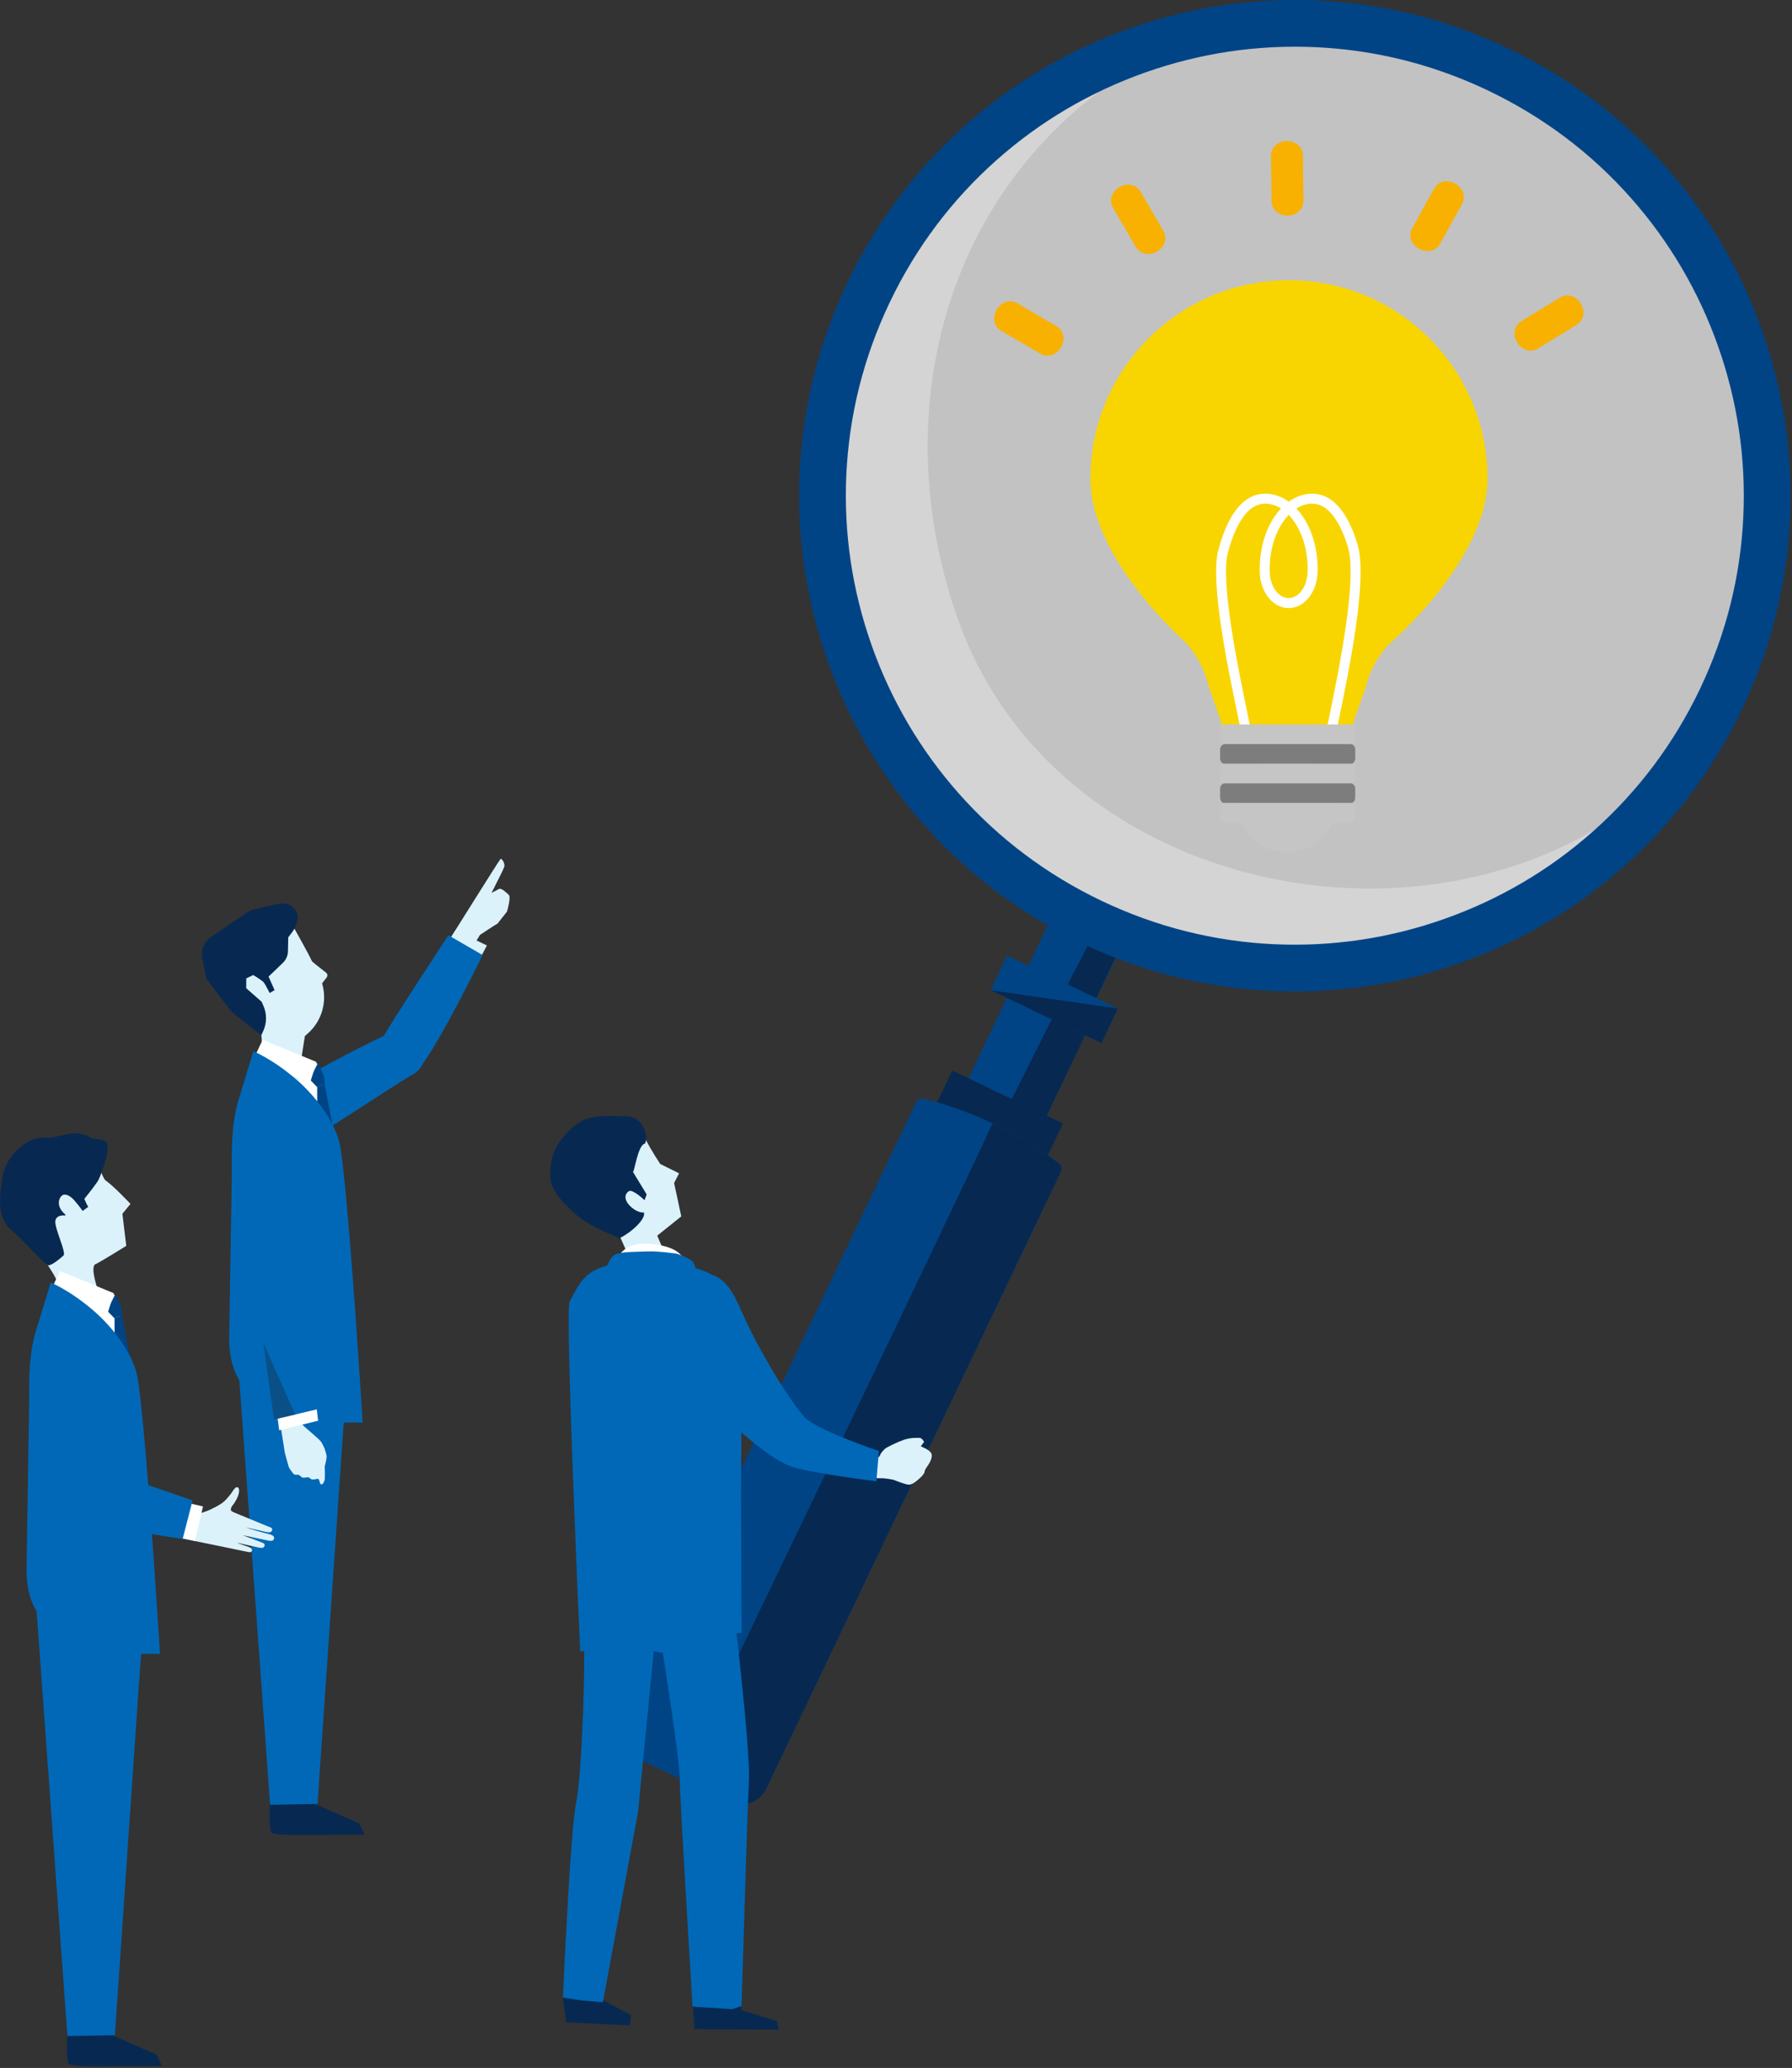
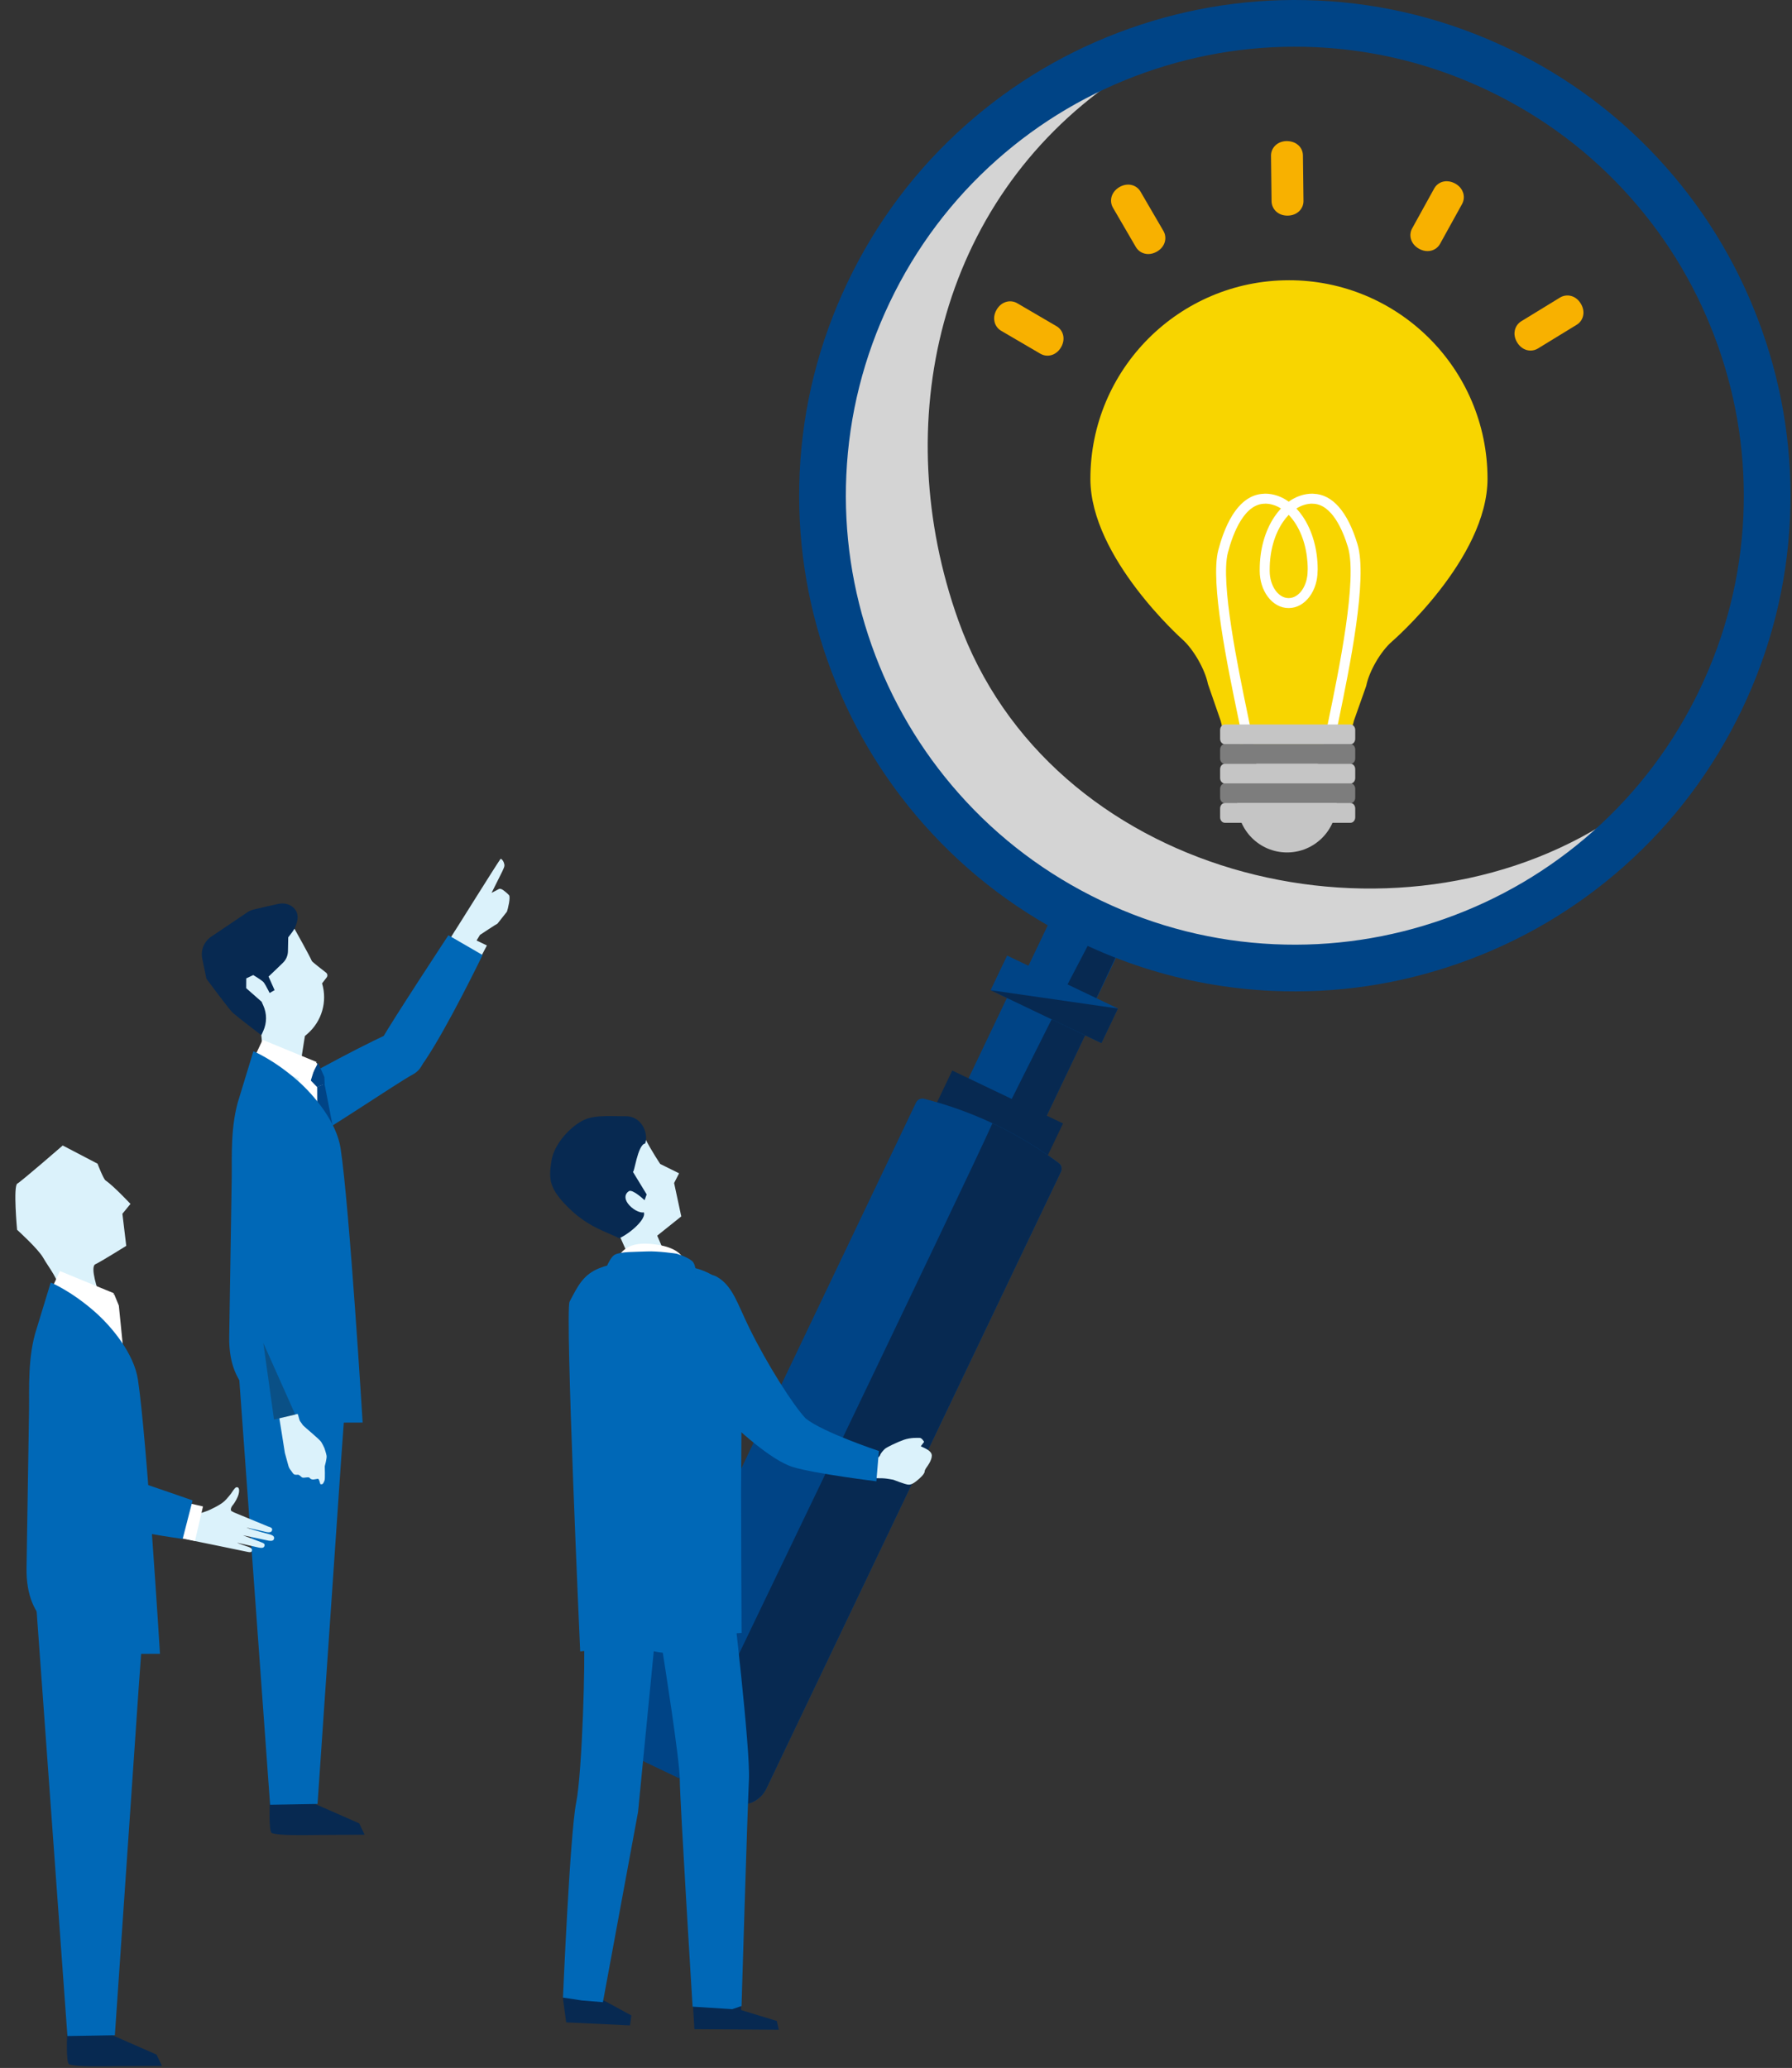
<svg xmlns="http://www.w3.org/2000/svg" width="617" height="712" viewBox="0 0 617 712" fill="none">
  <rect x="0" y="0" width="617" height="712" fill="#333333" stroke="none" />
  <g clip-path="url(#clip0_1795_10892)">
    <path d="M152.076 328.949L156.809 320.316L167.641 325.527L163.071 334.206L152.076 328.949Z" fill="#DBF2FB" />
    <path d="M175.229 308.177L174.628 307.582C174.628 307.582 174.612 307.566 174.6 307.557C173.853 306.949 172.576 305.663 171.737 306.107C171.737 306.107 169.235 307.455 169.256 307.406C169.62 306.687 172.527 300.912 172.977 299.958C173.893 298.027 173.761 297.907 173.428 296.876C173.286 296.432 172.548 295.417 172.283 295.799C170.225 298.767 157.712 318.889 154.426 324.004C154.309 324.186 160.3 329.943 160.359 329.993L165.252 321.894C165.252 321.894 171.163 317.979 171.293 318.007L174.541 313.894C174.844 313.083 175.89 308.828 175.232 308.177H175.229Z" fill="#DBF2FB" />
    <path d="M131.782 357.305C134.214 352.696 154.388 322.008 154.388 322.008L166.148 328.814C166.148 328.814 154.166 353.609 146.2 365.386C139.045 375.959 127.821 364.815 131.782 357.305Z" fill="#0068B7" />
    <path d="M142.165 369.931C136.723 372.834 112.208 389.614 102.653 394.569C93.641 399.24 86.372 381.062 94.579 376.567C100.512 373.315 119.371 362.498 134.572 355.526C146.654 349.982 149.958 365.775 142.162 369.934L142.165 369.931Z" fill="#0068B7" />
    <path d="M105.442 366.236L109.094 366.008L110.693 369.889L114.117 404.128L110.008 411.888L99.737 368.976L105.442 366.236Z" fill="white" />
    <path d="M109.209 374.176L111.745 373.238L114.398 386.899L113.914 403.834L109.243 387.658L109.209 374.176Z" fill="#004486" />
    <path d="M109.159 374.244L106.605 371.612L109.523 365.898L111.664 370.795L111.797 373.247L109.159 374.244Z" fill="#004486" />
    <path d="M104.988 356.704L105.911 355.896C110.807 351.611 112.754 344.867 110.909 338.628C110.903 338.61 110.899 338.591 110.893 338.576C111.143 338.221 111.887 337.274 112.464 336.546C112.871 336.031 112.781 335.284 112.26 334.88C110.64 333.63 107.497 331.178 107.367 330.878C106.488 328.842 101.462 319.898 101.462 319.898C101.462 319.898 94.98 316.002 91.324 317.331C87.656 318.655 79.757 323.125 76.802 330.897C74.408 337.188 79.289 342.118 81.306 345.191C83.71 348.843 86.758 353.468 89.757 355.054C90.047 355.461 90.775 366.083 90.713 367.586C90.392 375.493 102.764 378.341 102.761 372.812C102.761 370.063 104.985 356.704 104.985 356.704H104.988Z" fill="#DBF2FB" />
    <path d="M108.977 365.641L106.684 373.101L87.411 364.407L90.422 358.012L108.977 365.641Z" fill="white" />
    <path d="M104.873 619.523L123.668 627.776L125.547 631.698C125.547 631.698 117.214 631.738 110.109 631.781C103.306 631.824 96.308 632.04 93.6 631.127C92.375 630.713 92.943 619.931 92.943 619.931L104.873 619.523Z" fill="#072951" />
    <path d="M118.93 482.08L82.182 472.207L92.996 621.388L109.332 621.105L117.486 502.121L118.93 482.08Z" fill="#0068B7" />
    <path d="M102.328 371.94C94.085 364.727 87.242 361.953 87.242 361.953L82.441 377.694C79.211 387.387 79.899 398.874 79.788 405.51L78.918 460.287C78.665 478.978 90.278 485.284 108.403 489.844L124.859 489.788C124.859 489.788 120.343 415.734 117.27 395.381C115.931 386.505 108.384 377.234 102.325 371.934L102.328 371.94Z" fill="#0068B7" />
    <path d="M102.143 507.775C102.223 507.772 102.3 507.762 102.359 507.753C102.396 507.747 102.436 507.744 102.473 507.741C102.874 507.722 103.158 507.972 103.389 508.17C103.571 508.33 103.935 508.697 104.151 508.743C104.284 508.774 104.435 508.784 104.623 508.774C104.796 508.765 104.984 508.743 105.185 508.719C105.404 508.691 105.629 508.666 105.876 508.651H105.888C106.403 508.626 106.508 508.734 106.706 508.947C106.891 509.148 107.03 509.243 107.28 509.323C107.422 509.37 107.73 509.413 107.857 509.407C108.147 509.394 108.961 509.222 109.007 509.231L109.251 509.157C109.618 509.215 109.72 509.058 110.026 510.061L110.05 510.141C110.282 510.919 110.186 511.156 110.892 511.014C111.293 510.934 111.633 510.03 111.753 509.672C111.963 509.058 111.818 504.986 111.812 504.859C111.812 504.859 112.571 502.138 112.447 501.25C112.324 500.364 111.685 498.646 111.695 498.587C111.349 497.834 110.963 497.051 110.612 496.486C110.016 495.53 104.994 491.488 104.269 490.661C104.256 490.649 103.324 489.347 103.275 489.257C102.954 488.68 102.751 487.255 102.442 486.684L102.414 486.635C102.081 486.015 101.736 485.373 101.381 484.741C101.381 484.741 101.381 484.741 101.378 484.738C101.128 484.639 100.859 484.568 100.582 484.525C100.289 484.478 99.986 484.463 99.662 484.478C99.474 484.488 99.274 484.506 99.07 484.537C96.92 484.843 96.463 485.663 95.812 486.296C95.954 486.675 98.08 500.231 98.08 500.231C98.357 501.358 98.863 502.949 99.166 504.202C99.366 505.038 99.638 505.64 100.023 506.103C100.662 506.871 100.927 507.642 101.603 507.747C101.763 507.772 101.973 507.784 102.152 507.775H102.143Z" fill="#DBF2FB" />
-     <path d="M108.333 478.793L109.523 489.159L96.131 492.445L94.773 482.15L108.333 478.793Z" fill="white" />
    <path d="M104.929 430.464C105.833 436.178 110.461 484.921 110.461 484.921L94.369 488.734C94.369 488.734 88.149 449.719 87.347 433.867C86.628 419.632 103.458 421.159 104.929 430.464Z" fill="#0068B7" />
    <path opacity="0.3" d="M94.337 488.746L101.68 487.08L90.666 462.398L94.337 488.746Z" fill="#231815" />
    <path d="M85.178 314.099C85.819 313.667 86.529 313.352 87.282 313.17C89.33 312.677 93.637 311.649 95.939 311.19C99.758 310.424 103.251 313.21 102.338 316.996C102.285 317.215 102.233 317.425 102.186 317.622C101.887 318.835 101.344 319.97 100.588 320.963L99.24 322.734L99.141 327.56C99.11 329.025 98.506 330.42 97.46 331.447C96.186 332.693 94.328 334.492 92.462 336.232L94.547 340.912L92.548 342.063C92.548 342.063 89.13 337.278 88.877 337.158C88.713 338.142 88.877 338.166 89.568 339.644C89.698 339.925 89.843 340.197 89.994 340.462C89.839 341.048 90.194 345.185 90.194 345.185L90.641 346.173C91.913 348.968 91.913 352.176 90.641 354.971L89.987 356.412C89.987 356.412 82.296 350.591 80.217 348.761C78.902 347.604 71.063 336.969 71.063 336.969L69.641 330.062C69.042 327.158 70.251 324.181 72.701 322.515L85.171 314.099H85.178Z" fill="#072951" />
    <path d="M87.195 335.711L84.794 336.856L84.77 340.24L91.005 345.719L93.68 343.628C93.68 343.628 91.44 338.87 90.684 338.111C89.928 337.352 87.192 335.714 87.192 335.714L87.195 335.711Z" fill="#DBF2FB" />
    <path d="M348.264 340.297L375.18 353.152L343.923 418.595L317.008 405.739L348.264 340.297Z" fill="#004486" />
    <path d="M332.245 410.491L343.935 418.612L375.188 353.165L363.208 348.723L332.245 410.491Z" fill="#072951" />
    <path d="M376.369 285.89L399.844 297.102L372.471 354.412L348.997 343.2L376.369 285.89Z" fill="#004486" />
    <path d="M361.966 349.648L372.471 354.42L389.727 317.666L380.348 314.461L361.966 349.648Z" fill="#072951" />
-     <path opacity="0.7" d="M445.817 333.257C356.021 333.257 283.227 260.463 283.227 170.668C283.227 80.872 356.021 8.078 445.817 8.078C535.612 8.078 608.406 80.872 608.406 170.668C608.406 260.463 535.612 333.257 445.817 333.257Z" fill="white" />
    <path d="M303.189 104.365C319.609 69.98 348.502 42.46 383.66 27.766C322.913 69.77 305.833 145.999 329.95 213.574C361.234 301.222 476.299 330.395 551.578 284.145C496.733 336.606 409.323 341.338 349.048 295.27C291.237 251.087 271.859 169.971 303.192 104.365H303.189Z" fill="#D4D4D4" />
    <path d="M346.761 329.004L384.906 347.223L379.219 359.13L341.074 340.911L346.761 329.004Z" fill="#004486" />
    <path d="M384.914 347.242L379.228 359.148L341.083 340.93L384.914 347.242Z" fill="#072951" />
    <path d="M327.862 368.586L366.008 386.805L360.321 398.712L322.175 380.493L327.862 368.586Z" fill="#072951" />
    <path d="M218.574 604.991L250.851 620.405C255.713 622.728 261.535 620.667 263.858 615.805L365.281 403.433C365.771 402.405 365.475 401.168 364.565 400.483C358.669 396.056 351.061 391.123 341.707 386.729C333.013 382.644 324.945 380.028 318.157 378.316C317.047 378.035 315.893 378.575 315.399 379.609L213.977 591.981C211.654 596.843 213.715 602.665 218.577 604.988L218.574 604.991Z" fill="#004486" />
    <path d="M233.83 612.28L250.851 620.41C255.713 622.733 261.535 620.672 263.858 615.81L365.281 403.438C365.771 402.41 365.475 401.173 364.565 400.488C358.669 396.061 351.061 391.128 341.707 386.734C334.731 402.682 233.83 612.277 233.83 612.277V612.28Z" fill="#072951" />
    <path d="M415.496 338.633C422.907 339.972 430.416 340.817 438.006 341.163C460.046 342.165 481.812 338.926 502.702 331.54C523.592 324.154 542.557 312.989 559.069 298.359C576.167 283.207 589.868 264.986 599.796 244.204C609.721 223.419 615.278 201.308 616.314 178.487C617.317 156.446 614.078 134.68 606.692 113.79C599.306 92.9 588.14 73.936 573.51 57.424C558.359 40.325 540.138 26.624 519.356 16.696C498.571 6.771 476.463 1.215 453.641 0.178C431.601 -0.825 409.835 2.415 388.945 9.801C368.055 17.187 349.09 28.352 332.578 42.985C315.48 58.136 301.779 76.357 291.851 97.139C281.926 117.921 276.366 140.033 275.33 162.854C274.327 184.894 277.566 206.66 284.952 227.55C292.338 248.44 303.504 267.405 318.134 283.917C333.285 301.015 351.506 314.716 372.288 324.644C386.159 331.268 400.622 335.949 415.493 338.636L415.496 338.633ZM473.279 18.529C486.749 20.963 499.851 25.202 512.424 31.209C531.252 40.202 547.755 52.611 561.472 68.089C574.723 83.043 584.836 100.224 591.528 119.152C598.22 138.08 601.154 157.797 600.247 177.758C599.309 198.42 594.274 218.443 585.28 237.272C576.287 256.101 563.878 272.603 548.4 286.32C533.446 299.571 516.265 309.684 497.337 316.376C478.409 323.068 458.692 326.002 438.731 325.095C418.069 324.157 398.046 319.122 379.217 310.129C360.388 301.135 343.886 288.727 330.169 273.248C316.918 258.294 306.805 241.113 300.113 222.185C293.421 203.258 290.487 183.54 291.394 163.579C292.332 142.917 297.367 122.894 306.361 104.066C315.354 85.237 327.763 68.731 343.241 55.017C358.195 41.766 375.376 31.653 394.304 24.961C413.232 18.27 432.949 15.335 452.91 16.242C459.778 16.554 466.575 17.319 473.279 18.532V18.529Z" fill="#004486" />
    <path d="M193.801 687.867L194.949 696.308L216.912 697.351L217.375 693.92L207.021 688.29L193.801 687.867Z" fill="#072951" />
    <path d="M199.787 552.969C199.787 558.828 200.506 559.438 201.039 564.767C201.573 570.095 200.506 610.045 198.377 620.698C196.245 631.351 193.835 687.77 193.835 687.77L200.367 688.767L207.583 689.362L219.683 623.894L226.609 553.046L199.79 552.969H199.787Z" fill="#0068B7" />
    <path d="M229.196 432.225L226.29 425.438L234.57 418.814L232.099 407.316L233.814 403.974L227.332 400.766C227.332 400.766 224.395 396.428 222.094 391.936C219.481 386.836 190.69 392.189 196.474 405.702C202.262 419.215 210.796 425.858 213.677 426.249C215.248 429.915 218.419 436.687 218.419 436.687L229.199 432.222L229.196 432.225Z" fill="#DBF2FB" />
    <path d="M217.853 403.369L222.656 411.239L221.928 413.235C221.928 413.235 217.806 409.307 216.532 410.125C215.258 410.943 214.829 412.479 216.171 414.346C217.513 416.212 220.2 417.77 221.672 417.412C222.554 419.473 217.705 424.175 213.222 426.366C208.773 424.086 202.726 422.503 196.395 416.456C188.793 409.2 188.935 405.868 189.851 399.784C190.768 393.7 196.71 387.535 201.27 385.508C205.222 383.753 211.386 384.388 215.307 384.317C220.916 384.216 223.36 390.13 222.147 393.709C219.451 394.073 218.362 404.529 217.856 403.365L217.853 403.369Z" fill="#072951" />
    <path d="M238.523 689.346L239.094 698.65L268.141 698.842L267.462 695.824L255.226 692.091L254.896 687.664L238.523 689.346Z" fill="#072951" />
    <path d="M228.199 569.025C228.199 569.025 234.058 605.779 234.058 612.705C234.058 619.631 238.466 690.899 238.466 690.899L252.131 691.766L255.318 690.674C255.318 690.674 257.332 623.445 257.866 612.791C258.4 602.138 252.137 549.415 252.137 549.415L203.774 546.309C203.774 546.309 199.966 556.77 210.089 562.632C220.211 568.491 228.199 569.025 228.199 569.025Z" fill="#0068B7" />
    <path d="M298.849 503.081C300.935 503.081 302.841 501.677 303.033 501.011C303.215 500.332 304.168 499.317 304.73 498.805C305.307 498.302 308.713 496.611 311.168 495.744C313.63 494.899 315.907 495.069 316.669 495.069C317.431 495.069 318.175 496.435 318.175 496.435L317.043 497.956C318.369 498.626 320.828 499.471 320.828 501.183C320.828 502.896 319.131 505.068 319.131 505.068C319.131 505.068 318.369 506.083 318.369 506.598C318.369 507.113 317.805 507.955 316.669 508.964C315.528 509.973 314.019 511.337 312.686 511.164C311.357 510.997 307.577 509.483 307.577 509.483C303.678 508.733 303.699 509.072 300.102 508.89C296.508 508.711 296.767 503.078 298.852 503.078L298.849 503.081Z" fill="#DBF2FB" />
    <path d="M238.505 444.148C238.829 440.054 243.324 437.568 246.875 439.632C252.268 442.763 253.839 448.761 257.998 457.233C264.236 469.94 273.069 483.765 277.376 488.359C283.382 493.212 302.609 499.58 302.609 499.58L301.739 510.011C301.739 510.011 280.692 507.435 273.069 505.124C265.442 502.813 254.058 492.225 247.27 485.863C241.495 476.62 238.326 465.251 238.095 456.239C237.99 452.123 238.221 447.718 238.505 444.145V444.148Z" fill="#0068B7" />
    <path d="M212.666 436.74C212.666 436.74 211.876 433.461 213.983 431.19C216.09 428.919 219.246 427.657 225.3 428.416C231.353 429.172 235.484 431.326 235.919 435.42C236.354 439.514 223.72 438.255 223.72 438.255L212.666 436.74Z" fill="white" />
    <path d="M229.03 565.186C241.331 563.066 255.328 562.218 255.328 562.218C255.328 562.218 255.152 526.488 255.152 513.743C255.152 502.862 255.887 456.248 254.27 450.009C252.653 443.771 245.721 436.839 235.324 435.913C224.927 434.988 215.221 433.14 206.44 436.607C200.844 438.816 199.03 442.617 196.123 448.146C194.47 451.293 199.764 568.58 199.764 568.58C199.764 568.58 217.482 567.179 229.03 565.186Z" fill="#0068B7" />
    <path d="M232.899 431.636C232.899 431.636 226.445 430.686 222.65 430.877C218.852 431.068 213.728 430.877 211.642 432.015C209.553 433.154 207.465 439.799 207.465 439.799L239.545 440.938C239.545 440.938 240.115 435.622 238.215 434.104C236.318 432.586 232.899 431.636 232.899 431.636Z" fill="#0068B7" />
    <path d="M43.472 428.949C43.472 428.949 34.525 434.534 32.862 435.265C30.81 436.169 33.948 444.909 33.948 444.909L25.306 447.485C25.306 447.485 19.123 446.618 19.972 443.944C20.817 441.262 16.631 436.209 14.909 433.111C13.178 429.998 5.882 423.424 5.882 423.424C5.882 423.424 4.49 408.337 5.971 407.511C7.449 406.687 21.595 394.398 21.595 394.398L33.581 400.658C33.581 400.658 35.595 405.903 36.323 406.403C39.171 408.359 44.922 414.508 44.922 414.508L42.145 417.901L43.469 428.949H43.472Z" fill="#DBF2FB" />
-     <path d="M14.892 391.683C20.704 392.145 25.252 388.307 30.756 391.454C32.412 392.806 36.969 391.294 37.105 394.823C37.241 398.356 34.23 405.862 33.656 406.701C32.162 408.883 29.938 411.687 29.037 412.773C29.784 414.59 30.373 415.537 30.373 415.537L28.442 416.929C28.442 416.929 26.162 413.513 24.496 412.594C22.83 411.699 22.527 418.511 22.527 418.511C22.527 418.511 19.137 418.009 19.041 420.646C18.961 423.275 22.885 431.349 21.864 432.274C20.831 433.228 17.863 435.708 16.672 435.643C15.456 435.573 7.37 426.382 4.553 424.108C-0.476 420.048 -0.642 414.855 0.777 405.581C2.054 397.23 10.069 391.3 14.892 391.683Z" fill="#072951" />
    <path d="M21.1 416.656C22.584 418.856 25.697 420.281 26.841 419.51C27.986 418.738 27.708 416.329 26.224 414.129C24.74 411.929 22.608 410.772 21.464 411.544C20.319 412.315 19.616 414.456 21.1 416.656Z" fill="#DBF2FB" />
    <path d="M35.668 445.857L39.321 445.629L40.919 449.51L44.344 483.75L40.234 491.512L29.961 448.597L35.668 445.857Z" fill="white" />
-     <path d="M39.436 453.801L41.969 452.863L44.625 466.525L44.141 483.459L39.47 467.283L39.436 453.801Z" fill="#004486" />
-     <path d="M39.383 453.866L36.831 451.234L39.75 445.523L41.891 450.42L42.023 452.872L39.383 453.866Z" fill="#004486" />
    <path d="M39.195 445.262L36.903 452.722L17.63 444.028L20.641 437.633L39.195 445.262Z" fill="white" />
    <path d="M35.092 699.145L53.887 707.397L55.766 711.319C55.766 711.319 47.432 711.359 40.327 711.402C33.525 711.445 26.527 711.661 23.819 710.748C22.594 710.335 23.161 699.552 23.161 699.552L35.092 699.145Z" fill="#072951" />
    <path d="M49.148 561.705L12.401 551.832L23.214 701.013L39.55 700.733L47.705 581.746L49.148 561.705Z" fill="#0068B7" />
    <path d="M32.547 451.565C24.303 444.352 17.46 441.578 17.46 441.578L12.66 457.319C9.43 467.012 10.118 478.499 10.007 485.135L9.137 539.912C8.884 558.603 20.496 564.909 38.622 569.469L55.078 569.413C55.078 569.413 50.561 495.359 47.489 475.006C46.15 466.13 38.603 456.859 32.544 451.559L32.547 451.565Z" fill="#0068B7" />
    <path fill-rule="evenodd" clip-rule="evenodd" d="M79.545 514.257C79.545 514.257 78.243 515.944 77.283 516.845C75.697 518.335 71.875 519.992 71.875 519.992C71.862 519.998 68.632 521.43 66.035 521.445C64.548 521.454 63.202 521.482 62.508 521.522C62.508 521.522 58.13 528.449 62.863 529.726C63.252 529.763 85.055 534.28 85.123 534.295C86.212 534.542 86.573 534.462 86.727 533.94C86.749 533.872 86.761 533.808 86.767 533.746C86.832 533.15 86.193 532.83 85.558 532.595C85.558 532.595 81.519 531.244 81.664 531.182C83.38 531.571 88.23 532.66 89.041 532.817L89.118 532.833C89.88 532.984 90.698 533.058 90.994 532.435C91.025 532.37 91.049 532.299 91.071 532.222C91.231 531.62 90.926 531.327 89.717 530.911C89.652 530.889 86.869 529.828 83.744 528.64C83.747 528.64 83.753 528.64 83.756 528.637C83.768 528.634 83.781 528.631 83.79 528.624L92.416 530.439C93.181 530.568 94.002 530.617 94.279 529.988C94.307 529.923 94.332 529.849 94.35 529.772C94.493 529.167 94.19 528.689 92.968 528.307C92.891 528.282 88.597 527.199 84.891 526.008C85.03 525.891 91.756 527.508 91.756 527.508C92.524 527.634 93.345 527.674 93.616 527.042C93.644 526.977 93.669 526.903 93.684 526.826C93.823 526.218 93.508 525.937 92.283 525.564C92.129 525.518 80.544 520.717 80.544 520.717C80.412 520.662 80.134 520.47 79.841 520.35C79.048 520.023 79.751 518.672 80.041 518.345C81.041 517.228 81.769 515.506 81.942 515.099C82.195 514.513 82.744 512.335 81.763 512.079C81.124 511.912 80.726 512.477 79.542 514.251L79.545 514.257Z" fill="#DBF2FB" />
    <path d="M58.17 515.957L69.891 518.675L67.135 530.538L56.985 528.341L58.17 515.957Z" fill="white" />
    <path d="M30.797 504.995C36.48 506.072 66.305 516.595 66.305 516.595L62.895 529.846C62.895 529.846 43.258 527.288 28.067 522.695C14.424 518.567 21.542 503.239 30.797 504.995Z" fill="#0068B7" />
    <path d="M443.132 293.502C433.682 293.502 426.021 285.842 426.021 276.392C426.021 266.942 433.682 259.281 443.132 259.281C452.582 259.281 460.242 266.942 460.242 276.392C460.242 285.842 452.582 293.502 443.132 293.502Z" fill="#C5C5C5" />
    <path d="M420.845 252.265H465.373L471.43 167.24L416.843 167.012L420.845 252.265Z" fill="white" />
    <path d="M523.759 110.63C523.759 110.63 523.765 110.627 523.768 110.624L537.139 102.439C539.209 101.18 542.406 101.476 544.254 104.497C545.111 105.879 545.395 107.412 545.056 108.807C544.756 110.068 543.979 111.139 542.874 111.815L529.516 119.99C528.757 120.456 527.884 120.703 526.995 120.703H526.989C526.609 120.703 526.224 120.657 525.841 120.567C524.444 120.231 523.213 119.29 522.376 117.92C521.327 116.211 521.358 114.702 521.568 113.74C521.849 112.45 522.648 111.318 523.759 110.627V110.63Z" fill="#F8B100" />
    <path d="M493.801 64.892C494.717 63.257 496.445 62.307 498.324 62.405C499.465 62.452 500.422 62.859 501.027 63.192C502.779 64.164 503.495 65.491 503.788 66.432C504.18 67.69 504.044 69.07 503.414 70.22L495.828 83.946C495.828 83.946 495.828 83.946 495.828 83.949C495.199 85.082 494.165 85.902 492.912 86.26C492.462 86.387 491.996 86.451 491.521 86.454H491.515C490.534 86.454 489.528 86.18 488.621 85.674C487.202 84.897 486.202 83.706 485.807 82.326C485.443 81.074 485.591 79.763 486.218 78.63L493.807 64.892H493.801Z" fill="#F8B100" />
    <path d="M443.052 48.573C443.073 48.573 443.095 48.573 443.117 48.573C445.153 48.623 446.405 49.403 447.096 50.051C448.05 50.943 448.587 52.165 448.608 53.5L448.796 69.164C448.815 70.46 448.324 71.685 447.414 72.616C446.412 73.647 444.977 74.221 443.379 74.239C443.345 74.239 443.311 74.239 443.271 74.239C441.707 74.239 440.343 73.73 439.331 72.764C438.384 71.864 437.829 70.605 437.807 69.303L437.619 53.648C437.6 52.353 438.091 51.125 439.001 50.19C440.007 49.16 441.444 48.586 443.052 48.57V48.573Z" fill="#F8B100" />
    <path d="M385.421 64.42C386.809 63.608 388.339 63.361 389.731 63.728C390.987 64.059 392.036 64.858 392.687 65.975L400.594 79.549C401.245 80.678 401.408 82.051 401.044 83.32C400.656 84.674 399.724 85.815 398.357 86.618C398.351 86.618 398.348 86.624 398.342 86.627C397.373 87.182 396.373 87.466 395.364 87.469H395.358C393.578 87.469 391.986 86.574 391.085 85.059L383.196 71.506C382.265 69.911 382.326 67.934 383.354 66.351C383.974 65.388 384.819 64.768 385.418 64.42H385.421Z" fill="#F8B100" />
    <path d="M343.152 106.614C343.152 106.614 343.158 106.605 343.158 106.601C343.967 105.238 345.108 104.315 346.466 103.93C347.737 103.572 349.11 103.741 350.242 104.402L363.761 112.306C364.884 112.96 365.683 114.012 366.014 115.274C366.381 116.668 366.134 118.199 365.326 119.568C364.517 120.957 363.308 121.926 361.904 122.299C361.497 122.404 361.08 122.456 360.67 122.459H360.664C359.812 122.459 358.97 122.231 358.227 121.799L344.695 113.886C343.566 113.225 342.739 112.108 342.43 110.822C342.199 109.862 342.14 108.354 343.152 106.614Z" fill="#F8B100" />
    <path d="M429.687 246.473C426.343 230.405 420.117 200.494 422.77 190.295C423.576 187.194 425.004 182.757 427.219 179.219C429.623 175.378 432.415 173.431 435.515 173.431C435.614 173.431 435.71 173.422 435.802 173.406C437.622 173.462 439.393 174.033 441.05 175.075C440.27 175.908 439.532 176.837 438.841 177.858C435.546 182.736 433.732 189.187 433.729 196.027L433.723 196.483C433.723 196.483 433.723 196.502 433.723 196.511C433.723 199.849 434.701 203.009 436.478 205.406C438.369 207.957 440.93 209.361 443.691 209.361C446.452 209.361 449.013 207.957 450.904 205.406C452.669 203.024 453.647 199.886 453.656 196.57L453.684 196.153C453.684 196.116 453.687 196.079 453.687 196.042C453.687 189.199 451.87 182.742 448.575 177.861C447.884 176.84 447.146 175.911 446.366 175.078C448.02 174.036 449.794 173.465 451.614 173.409C451.706 173.425 451.802 173.434 451.901 173.434C458.586 173.434 462.418 182.788 464.103 188.363C467.441 199.396 460.968 230.775 457.488 247.633C456.624 251.826 455.921 255.229 455.575 257.32C455.381 257.333 455.19 257.339 454.995 257.342L431.853 257.379C431.474 255.056 430.678 251.224 429.69 246.482L429.687 246.473Z" fill="#F8D500" />
    <path d="M443.71 96.488C481.469 96.442 512.118 127.013 512.164 164.767C512.198 192.407 479.279 220.868 479.279 220.868C475.389 224.231 471.393 231.111 470.403 236.155L466.158 248.15C465.445 251.775 462.65 254.931 459.225 256.422C459.602 254.401 460.179 251.606 460.857 248.32C464.646 229.96 470.986 199.231 467.395 187.366C464.013 176.197 458.781 170.203 452.247 170.005C452.139 169.984 452.024 169.971 451.91 169.971C449.007 169.971 446.221 170.925 443.719 172.723C441.22 170.922 438.434 169.971 435.528 169.971C435.414 169.971 435.3 169.984 435.192 170.005C430.971 170.132 427.315 172.615 424.322 177.401C421.876 181.31 420.33 186.101 419.463 189.433C416.606 200.41 422.7 229.685 426.34 247.175C427.179 251.205 427.88 254.57 428.293 256.86C424.406 255.607 421.098 252.201 420.306 248.218L415.906 235.522C414.9 230.481 410.936 223.558 407.095 220.14C407.095 220.14 375.465 192.003 375.431 164.939C375.385 127.186 405.953 96.538 443.713 96.491L443.71 96.488Z" fill="#F8D500" />
    <path d="M450.23 196.399C450.23 196.436 450.227 196.473 450.227 196.51C450.227 201.703 447.296 205.929 443.693 205.929C440.089 205.929 437.164 201.712 437.158 196.526L437.164 196.069C437.164 196.069 437.164 196.051 437.164 196.041C437.164 189.874 438.772 184.098 441.69 179.779C442.323 178.841 442.998 178.002 443.711 177.262C444.424 178.002 445.099 178.841 445.732 179.779C448.641 184.086 450.245 189.84 450.258 195.986L450.23 196.399Z" fill="#F8D500" />
    <path d="M420.096 254.371C420.096 255.407 420.824 256.256 421.712 256.256H465.001C465.889 256.256 466.617 255.407 466.617 254.371V251.323C466.617 250.286 465.889 249.438 465.001 249.438H421.712C420.824 249.438 420.096 250.286 420.096 251.323V254.371Z" fill="#C5C5C5" />
    <path d="M420.096 261.129C420.096 262.165 420.824 263.014 421.712 263.014H465.001C465.889 263.014 466.617 262.165 466.617 261.129V258.08C466.617 257.044 465.889 256.195 465.001 256.195H421.712C420.824 256.195 420.096 257.044 420.096 258.08V261.129Z" fill="#7D7D7D" />
    <path d="M420.096 267.886C420.096 268.923 420.824 269.771 421.712 269.771H465.001C465.889 269.771 466.617 268.923 466.617 267.886V264.838C466.617 263.802 465.889 262.953 465.001 262.953H421.712C420.824 262.953 420.096 263.802 420.096 264.838V267.886Z" fill="#C5C5C5" />
    <path d="M420.096 274.648C420.096 275.685 420.824 276.533 421.712 276.533H465.001C465.889 276.533 466.617 275.685 466.617 274.648V271.6C466.617 270.563 465.889 269.715 465.001 269.715H421.712C420.824 269.715 420.096 270.563 420.096 271.6V274.648Z" fill="#7D7D7D" />
    <path d="M420.096 281.406C420.096 282.442 420.824 283.291 421.712 283.291H465.001C465.889 283.291 466.617 282.442 466.617 281.406V278.358C466.617 277.321 465.889 276.473 465.001 276.473H421.712C420.824 276.473 420.096 277.321 420.096 278.358V281.406Z" fill="#C5C5C5" />
  </g>
  <defs>
    <clipPath id="clip0_1795_10892">
      <rect width="616.495" height="711.464" fill="white" transform="matrix(-1 0 0 1 616.492 0)" />
    </clipPath>
  </defs>
</svg>